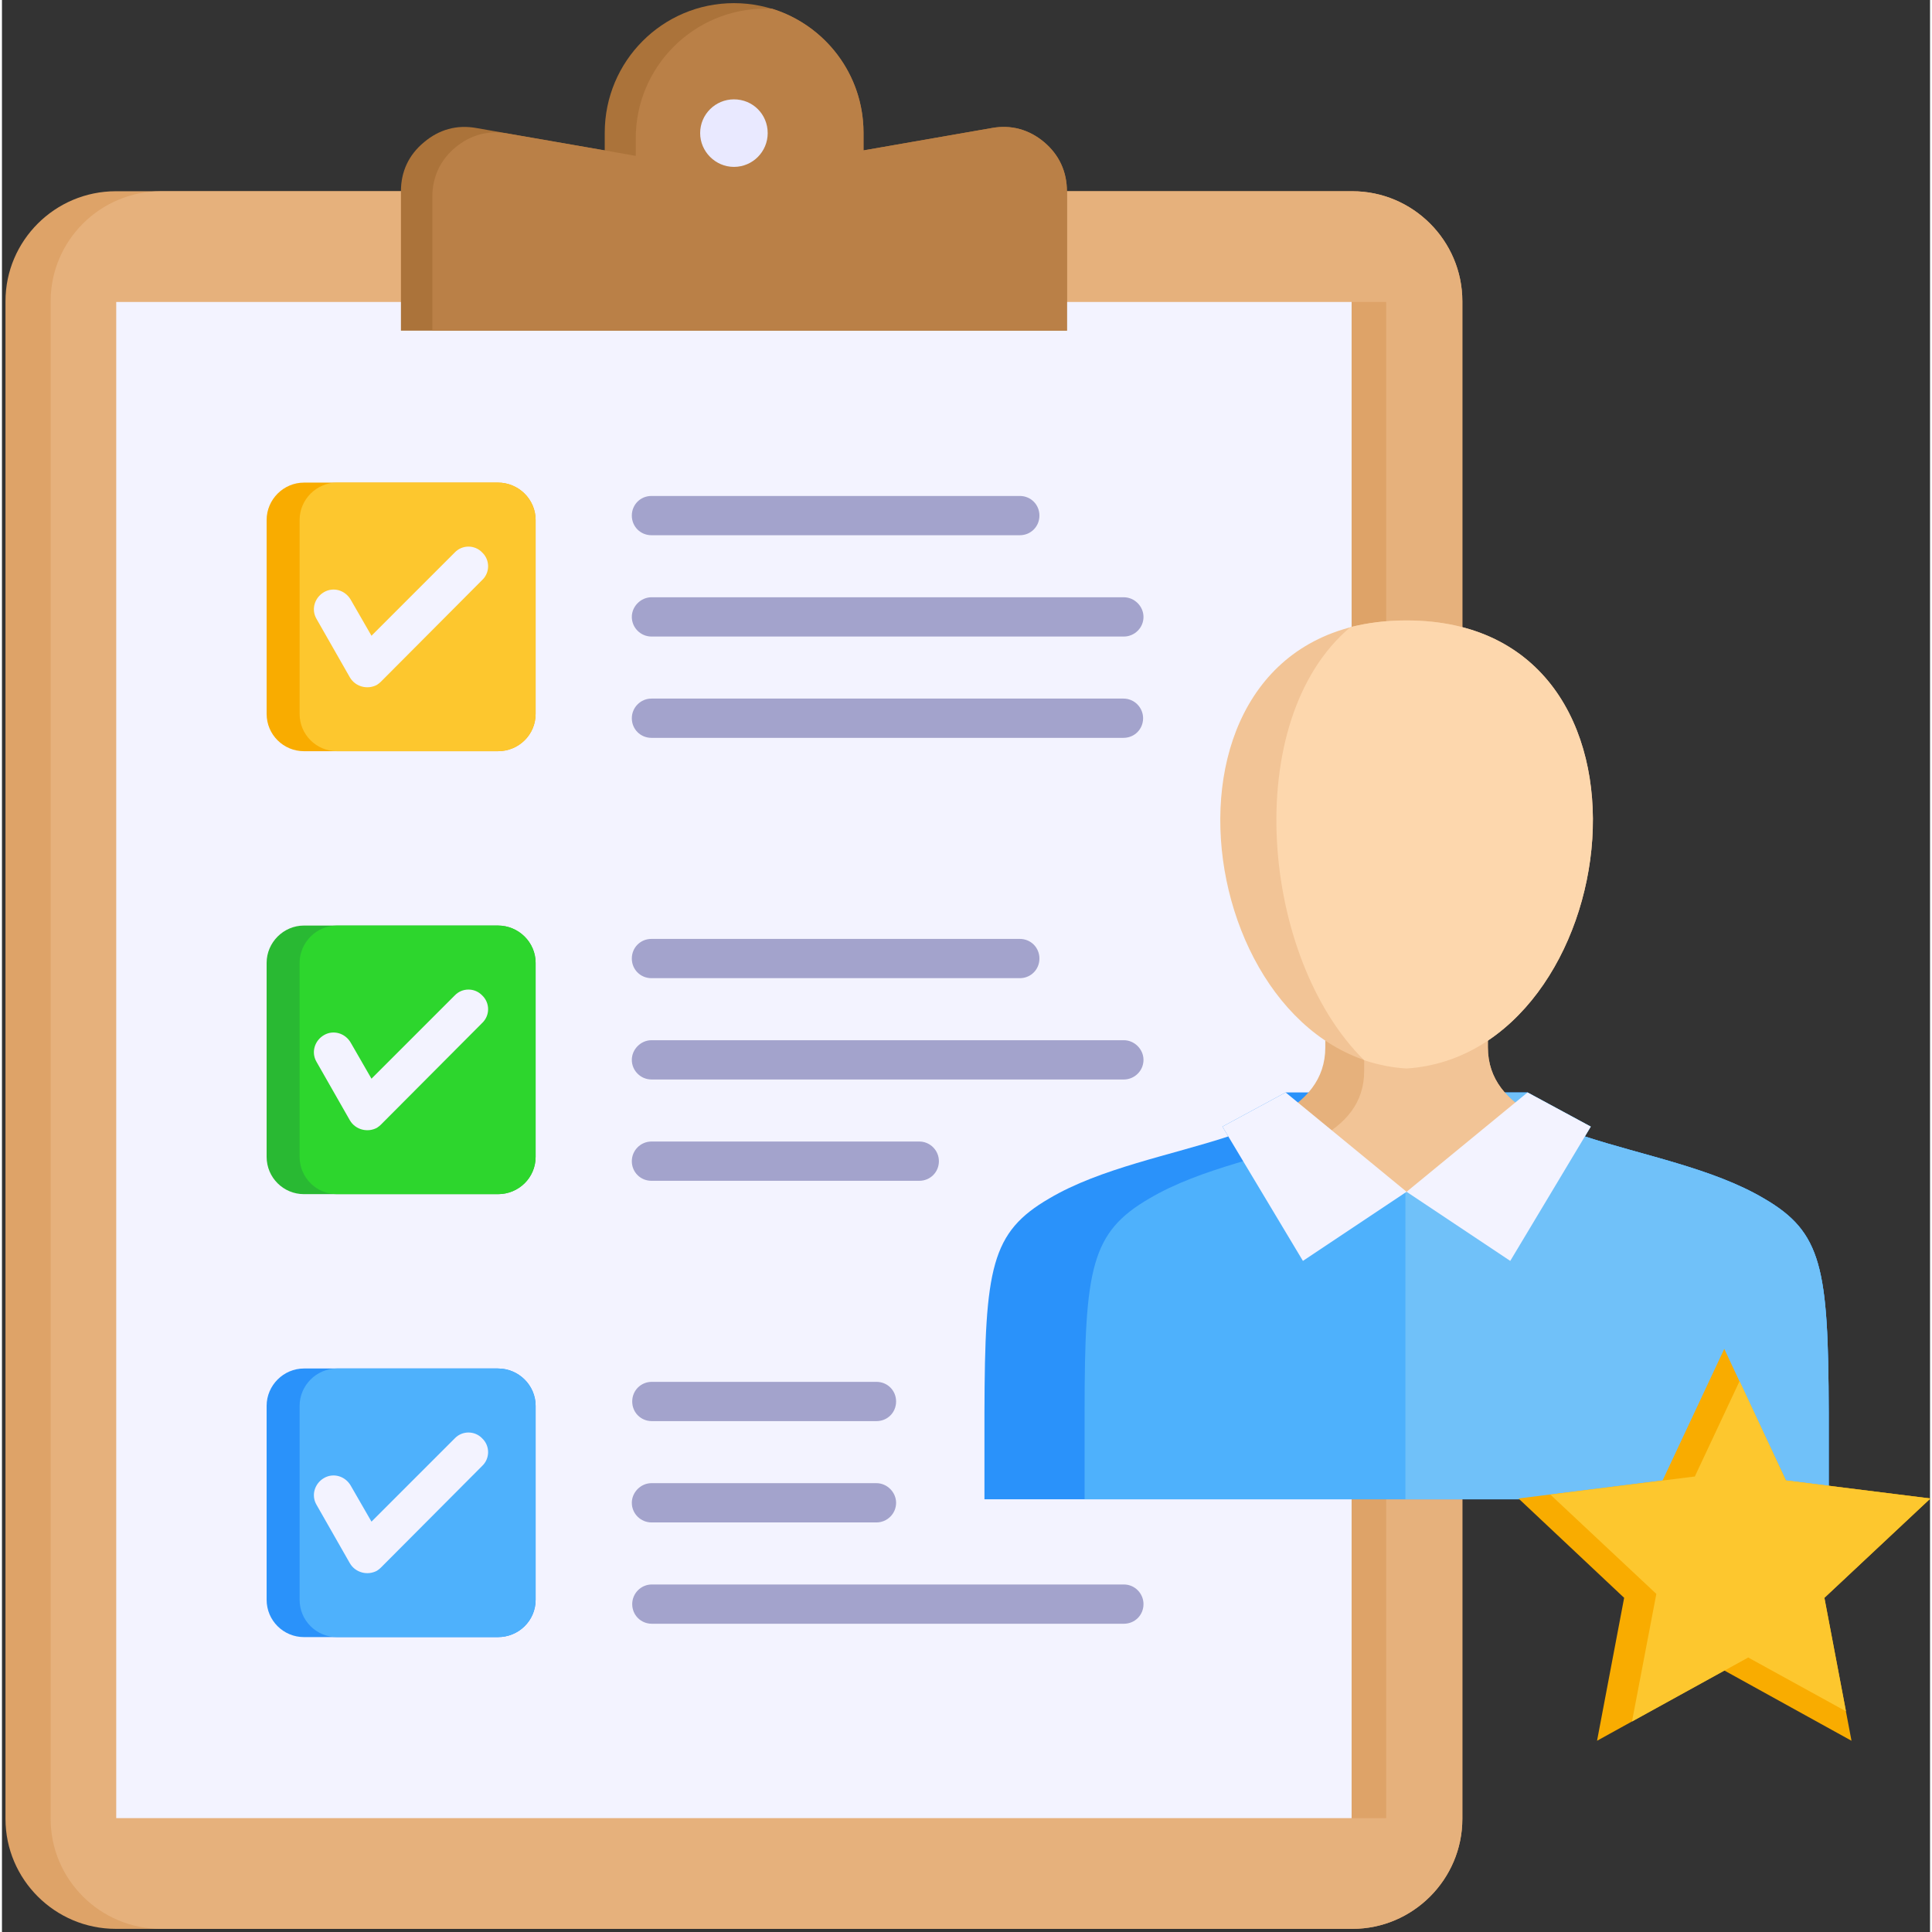
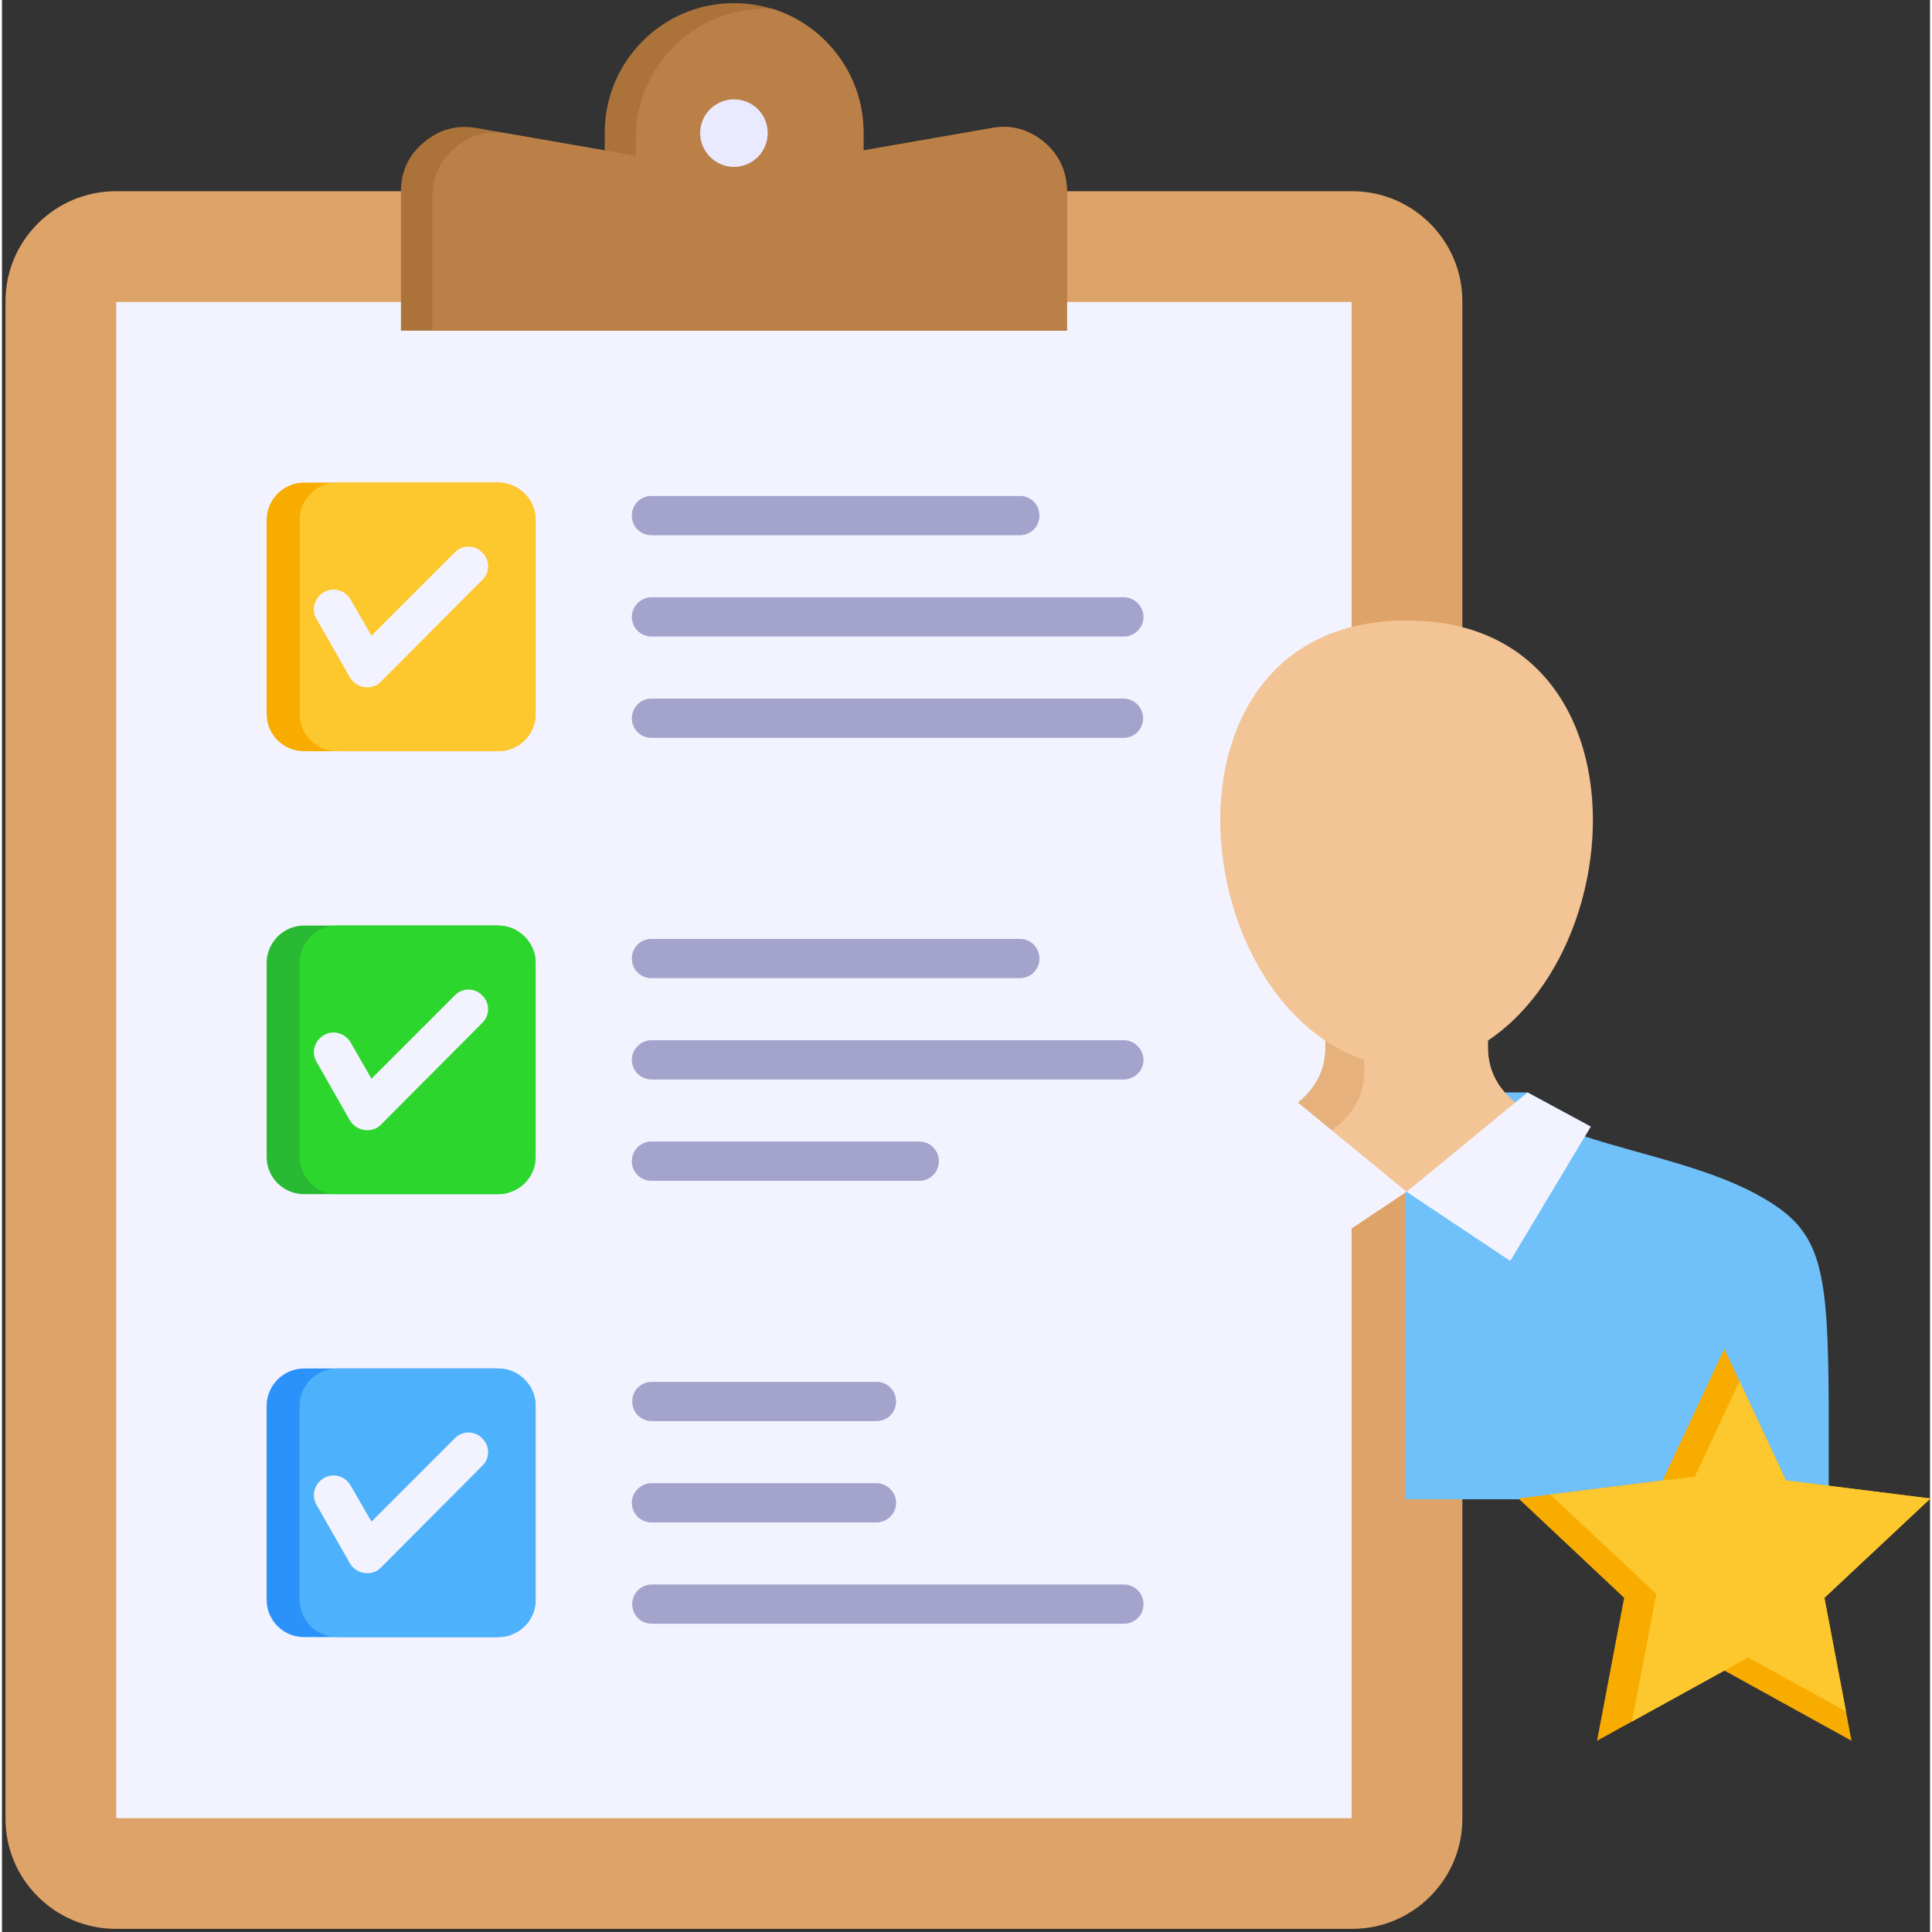
<svg xmlns="http://www.w3.org/2000/svg" version="1.2" viewBox="0 0 491 492" width="70" height="70">
  <rect x="0" y="0" width="491" height="492" fill="#333333" stroke="none" />
  <title>AI-Powered Client Assessment Tools-svg</title>
  <style>
		.s0 { fill: #dea368 } 
		.s1 { fill: #e6b17c } 
		.s2 { fill: #f3f3ff } 
		.s3 { fill: #ab733a } 
		.s4 { fill: #ba8047 } 
		.s5 { fill: #e9e9ff } 
		.s6 { fill: #a3a3cc } 
		.s7 { fill: #f9ac00 } 
		.s8 { fill: #fdc72e } 
		.s9 { fill: #29b933 } 
		.s10 { fill: #2a92fa } 
		.s11 { fill: #2dd62d } 
		.s12 { fill: #4eb1fc } 
		.s13 { fill: #70c1f9 } 
		.s14 { fill: #f2c496 } 
		.s15 { fill: #fdd7ad } 
	</style>
  <g>
    <path fill-rule="evenodd" class="s0" d="m371.9 76.7c0-15.4-12.6-28-28-28h-314.9c-15.5 0-28.1 12.6-28.1 28v386.5c0 15.4 12.6 28 28.1 28h314.9c15.4 0 28-12.6 28-28z" />
-     <path fill-rule="evenodd" class="s1" d="m371.9 76.7c0-15.4-12.6-28-28-28h-303.4c-15.5 0-28.1 12.6-28.1 28v386.5c0 15.4 12.6 28 28.1 28h303.4c15.4 0 28-12.6 28-28 0 0 0-386.5 0-386.5z" />
    <path class="s0" d="m343.7 76.9h8.8v386.1h-8.8z" />
    <path class="s2" d="m29.1 76.9h314.6v386.1h-314.6z" />
    <g>
      <path fill-rule="evenodd" class="s3" d="m186.4 0.8c18.2 0 33 14.8 33 33v4.5l32.7-5.7c4.9-0.9 9.5 0.4 13.3 3.6 3.8 3.2 5.8 7.5 5.8 12.5v35.5h-169.6v-35.5c0-5 2-9.3 5.9-12.5 3.8-3.2 8.3-4.5 13.3-3.6l32.7 5.7v-4.5c0-18.2 14.7-33 32.9-33z" />
      <path fill-rule="evenodd" class="s4" d="m196.1 2.2c13.5 4.2 23.3 16.7 23.3 31.6v4.5l32.7-5.7c4.9-0.9 9.5 0.4 13.3 3.6 3.8 3.2 5.8 7.5 5.8 12.5v35.5h-161.6v-34.1c0-5 2-9.3 5.8-12.5 3.8-3.2 8.4-4.5 13.3-3.6l24.8 4.3 7.9 1.4v-4.5c0-18.2 14.8-33 33-33q0.8 0 1.7 0z" />
      <path fill-rule="evenodd" class="s5" d="m186.4 42.5c4.8 0 8.6-3.9 8.6-8.6 0-4.8-3.8-8.6-8.6-8.6-4.7 0-8.6 3.8-8.6 8.6 0 4.7 3.9 8.6 8.6 8.6z" />
    </g>
  </g>
  <g>
    <path fill-rule="evenodd" class="s6" d="m165.4 162.1c-2.7 0-5-2.2-5-5 0-2.7 2.3-5 5-5h120.3c2.7 0 5 2.3 5 5 0 2.8-2.3 5-5 5zm0-25.8c-2.8 0-5-2.2-5-5 0-2.8 2.2-5 5-5h93.8c2.8 0 5 2.2 5 5 0 2.8-2.2 5-5 5zm0 51.6c-2.8 0-5-2.2-5-5 0-2.7 2.2-5 5-5h120.2c2.8 0 5 2.3 5 5 0 2.8-2.2 5-5 5z" />
    <path fill-rule="evenodd" class="s6" d="m165.4 274.9c-2.7 0-5-2.2-5-5 0-2.7 2.3-5 5-5h120.3c2.7 0 5 2.3 5 5 0 2.8-2.3 5-5 5zm0-25.8c-2.8 0-5-2.2-5-5 0-2.8 2.2-5 5-5h93.8c2.8 0 5 2.2 5 5 0 2.8-2.2 5-5 5zm0 51.6c-2.8 0-5-2.2-5-5 0-2.7 2.2-5 5-5h68.2c2.8 0 5 2.3 5 5 0 2.8-2.2 5-5 5z" />
    <path fill-rule="evenodd" class="s6" d="m222.7 387.7c2.7 0 5-2.2 5-5 0-2.7-2.3-5-5-5h-57.3c-2.7 0-5 2.3-5 5 0 2.8 2.3 5 5 5zm0-25.8c2.8 0 5-2.2 5-5 0-2.8-2.2-5-5-5h-57.2c-2.8 0-5 2.2-5 5 0 2.8 2.2 5 5 5zm63 51.6c2.8 0 5-2.2 5-5 0-2.7-2.2-5-5-5h-120.2c-2.8 0-5 2.3-5 5 0 2.8 2.2 5 5 5z" />
  </g>
  <g>
    <path class="s7" d="m76.9 122.9h49.4c5.3 0 9.6 4.3 9.6 9.5v49.4c0 5.3-4.3 9.5-9.6 9.5h-49.4c-5.2 0-9.5-4.2-9.5-9.5v-49.4c0-5.2 4.3-9.5 9.5-9.5z" />
    <path class="s8" d="m85.3 122.9h41c5.3 0 9.6 4.3 9.6 9.5v49.4c0 5.3-4.3 9.5-9.6 9.5h-41c-5.2 0-9.5-4.2-9.5-9.5v-49.4c0-5.2 4.3-9.5 9.5-9.5z" />
    <path fill-rule="evenodd" class="s2" d="m80.1 157.6c-1.4-2.4-0.5-5.4 1.9-6.8 2.4-1.4 5.4-0.5 6.8 1.9l5.3 9.2 21.2-21.2c1.9-2 5.1-2 7 0 2 1.9 2 5.1 0 7l-25.8 25.9q-0.4 0.4-1 0.8c-2.4 1.3-5.5 0.5-6.9-1.9 0 0-8.5-14.9-8.5-14.9z" />
    <path class="s9" d="m76.9 235.7h49.4c5.3 0 9.6 4.3 9.6 9.5v49.4c0 5.3-4.3 9.5-9.6 9.5h-49.4c-5.2 0-9.5-4.2-9.5-9.5v-49.4c0-5.2 4.3-9.5 9.5-9.5z" />
    <path class="s10" d="m76.9 348.5h49.4c5.3 0 9.6 4.3 9.6 9.5v49.4c0 5.3-4.3 9.5-9.6 9.5h-49.4c-5.2 0-9.5-4.2-9.5-9.5v-49.4c0-5.2 4.3-9.5 9.5-9.5z" />
    <path class="s11" d="m85.3 235.7h41c5.3 0 9.6 4.3 9.6 9.5v49.4c0 5.3-4.3 9.5-9.6 9.5h-41c-5.2 0-9.5-4.2-9.5-9.5v-49.4c0-5.2 4.3-9.5 9.5-9.5z" />
    <path class="s12" d="m85.3 348.5h41c5.3 0 9.6 4.3 9.6 9.5v49.4c0 5.3-4.3 9.5-9.6 9.5h-41c-5.2 0-9.5-4.2-9.5-9.5v-49.4c0-5.2 4.3-9.5 9.5-9.5z" />
    <g>
      <path fill-rule="evenodd" class="s2" d="m80.1 270.4c-1.4-2.4-0.5-5.4 1.9-6.8 2.4-1.4 5.4-0.5 6.8 1.9l5.3 9.2 21.2-21.2c1.9-2 5.1-2 7 0 2 1.9 2 5.1 0 7l-25.8 25.9q-0.4 0.4-1 0.8c-2.4 1.3-5.5 0.5-6.9-1.9 0 0-8.5-14.9-8.5-14.9z" />
      <path fill-rule="evenodd" class="s2" d="m80.1 383.2c-1.4-2.4-0.5-5.4 1.9-6.8 2.4-1.4 5.4-0.5 6.8 1.9l5.3 9.2 21.2-21.2c1.9-2 5.1-2 7 0 2 1.9 2 5.1 0 7l-25.8 25.9q-0.4 0.4-1 0.8c-2.4 1.3-5.5 0.5-6.9-1.9z" />
    </g>
  </g>
  <g>
-     <path fill-rule="evenodd" class="s10" d="m250.2 381.8v-22.2c0.1-36.8 1.7-45.8 16.5-54.4 13-7.7 31-11 45.6-15.8l-1.5-2.5 16.1-8.7h61.6l16.1 8.7-1.5 2.5c14.6 4.8 32.6 8.1 45.6 15.8 14.8 8.6 16.4 17.6 16.5 54.4v22.2c0 0-215 0-215 0z" />
-     <path fill-rule="evenodd" class="s12" d="m337.7 289.4h65.4c14.6 4.8 32.6 8.1 45.6 15.8 14.8 8.6 16.4 17.6 16.5 54.4v22.2h-189.5v-22.2c0-36.8 1.7-45.8 16.5-54.4 13-7.7 31-11 45.5-15.8z" />
    <path fill-rule="evenodd" class="s13" d="m357.4 278.2h31.1l16.1 8.7-1.5 2.5c14.6 4.8 32.6 8.1 45.6 15.8 14.8 8.6 16.4 17.6 16.5 54.4v22.2h-107.8z" />
    <path fill-rule="evenodd" class="s1" d="m324.7 284.3c7.4-4 12.3-9.4 12.3-17.6v-23.8h41.4v23.8c0 8.2 4.9 13.6 12.3 17.6l-33 19.2z" />
    <path fill-rule="evenodd" class="s14" d="m378.4 249v17.7c0 8.2 4.9 13.6 12.3 17.6l-33 19.2-22.9-13.3c7.4-4 12.1-9.3 12.1-17.5v-23.7c0 0 31.5 0 31.5 0z" />
    <path fill-rule="evenodd" class="s2" d="m388.5 278.2l-30.8 25.3 26.4 17.6 20.5-34.2z" />
    <path fill-rule="evenodd" class="s2" d="m326.9 278.2l30.8 25.3-26.4 17.6-20.5-34.2z" />
    <path fill-rule="evenodd" class="s14" d="m357.7 272.1c-55.7-3.6-70.4-114.1 0-114.1 70.4 0 55.7 110.5 0 114.1z" />
-     <path fill-rule="evenodd" class="s15" d="m357.7 272.1c-3.8-0.2-7.4-1-10.8-2.1-26.4-26-31.7-86.6-3.5-110.3 4.3-1.1 9.1-1.7 14.3-1.7 70.4 0 55.7 110.5 0 114.1z" />
  </g>
  <path fill-rule="evenodd" class="s7" d="m438.6 343.5l15.7 33.5 36.8 4.6-27 25.3 6.9 36.4-32.4-17.9-32.4 17.9 6.9-36.4-26.9-25.3 36.7-4.6z" />
  <path fill-rule="evenodd" class="s8" d="m442.5 351.7l11.8 25.3 36.8 4.6-27 25.3 5.5 28.9-24.9-13.7-29.6 16.3 6.2-32.5-27-25.3 36.8-4.6z" />
</svg>